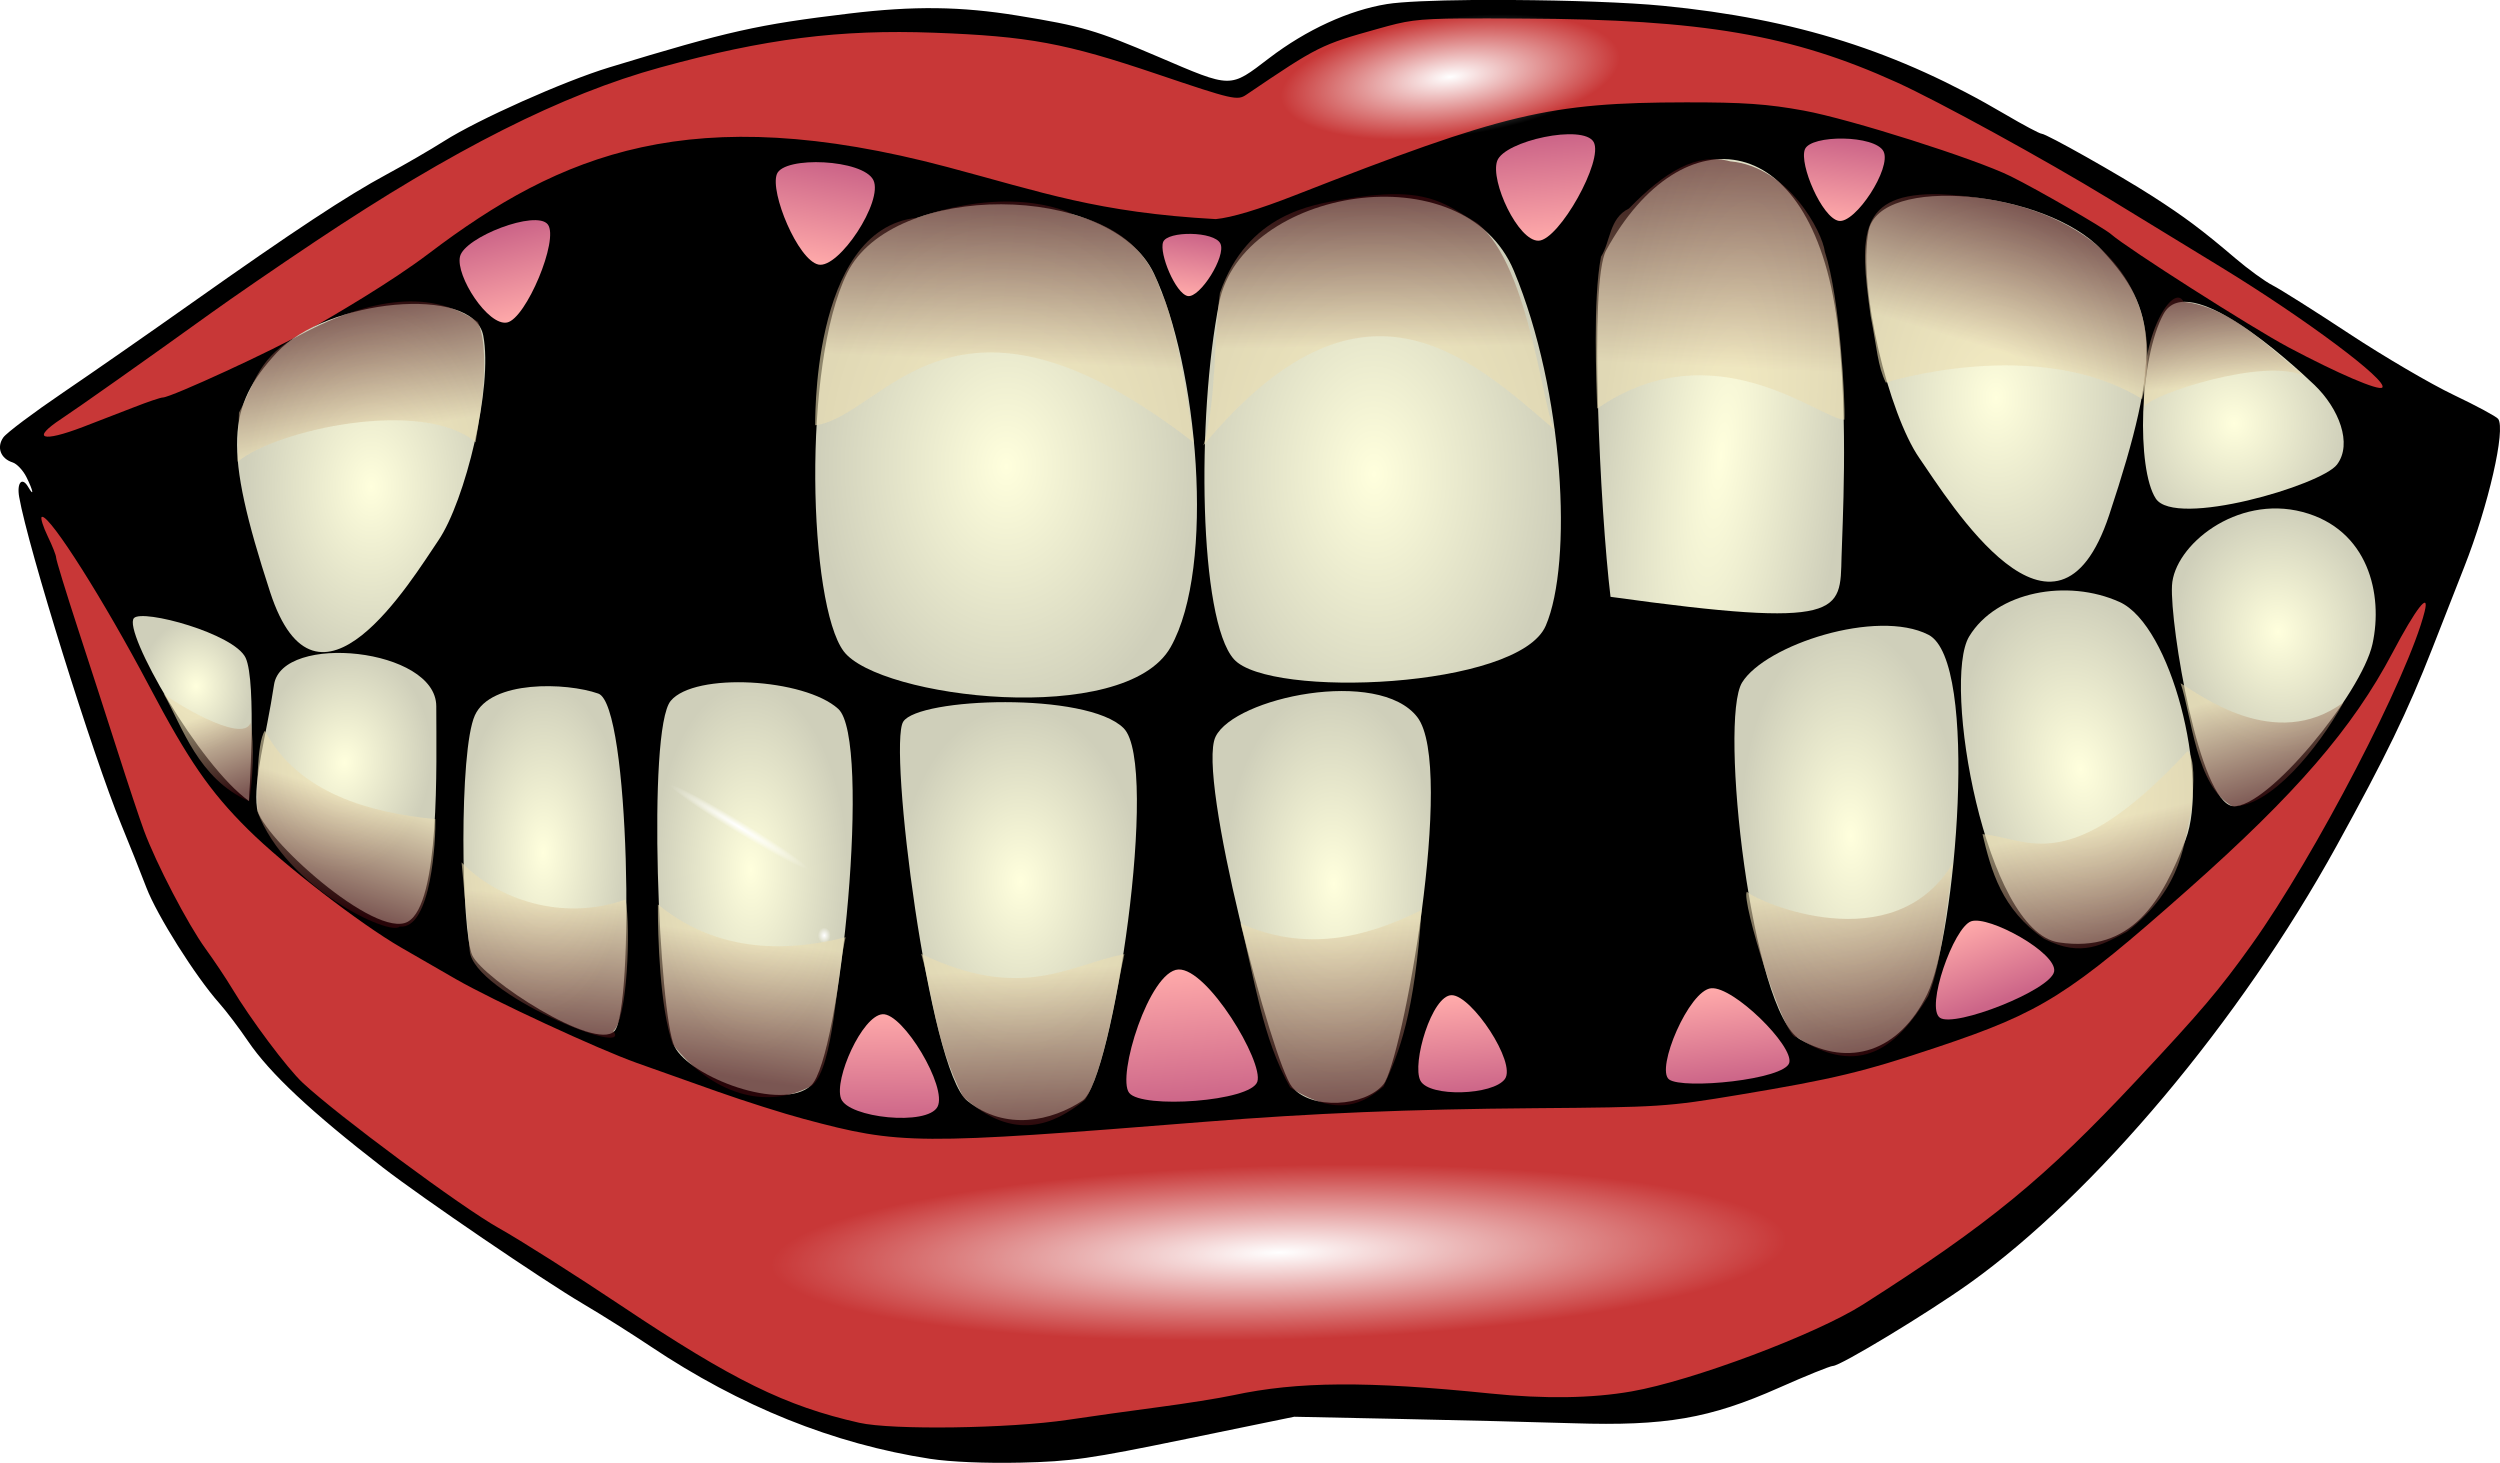
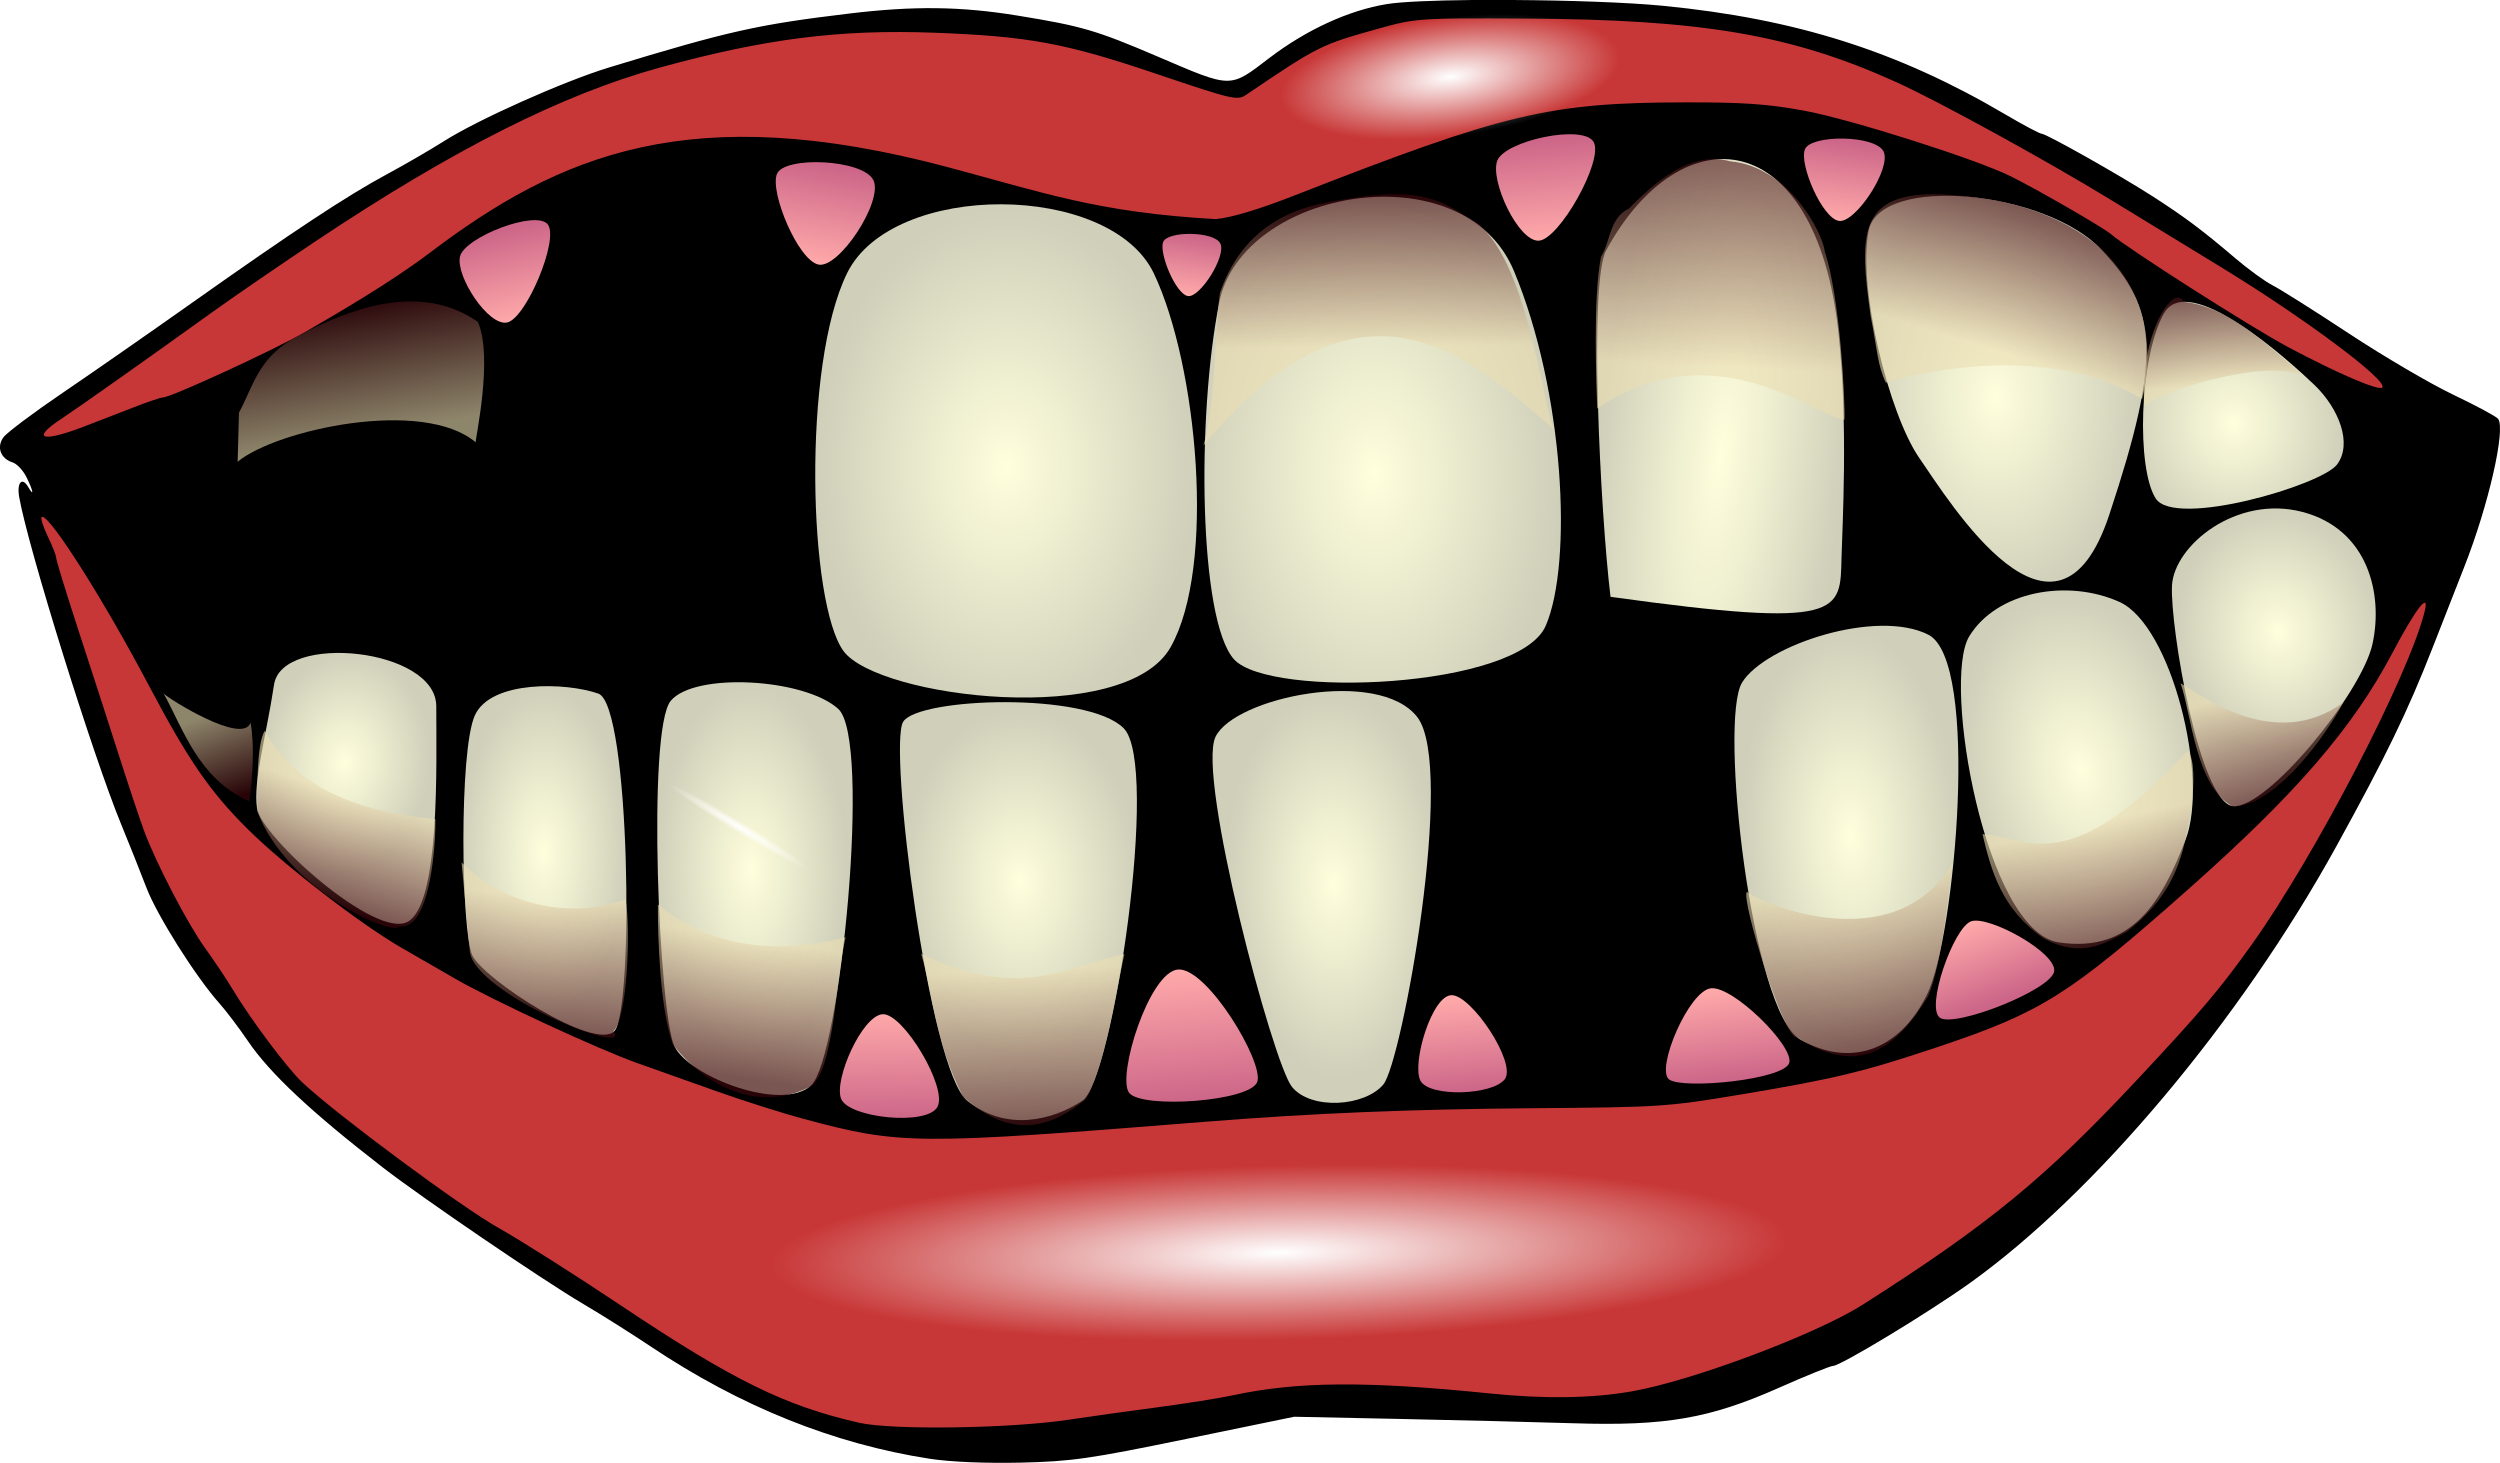
<svg xmlns="http://www.w3.org/2000/svg" xmlns:ns1="http://sodipodi.sourceforge.net/DTD/sodipodi-0.dtd" xmlns:ns2="http://www.inkscape.org/namespaces/inkscape" xmlns:xlink="http://www.w3.org/1999/xlink" id="svg2" ns1:docname="parodontitis.svg" viewBox="0 0 635.03 371.58" version="1.1" ns2:version="0.48.1 r9760">
  <defs id="defs6">
    <linearGradient id="linearGradient3881" ns2:collect="always">
      <stop id="stop3883" style="stop-color:rgb(255, 255, 255)" offset="0" />
      <stop id="stop3885" style="stop-color:rgb(255, 255, 255);stop-opacity:0" offset="1" />
    </linearGradient>
    <linearGradient id="linearGradient3837">
      <stop id="stop3839" style="stop-color:rgb(255, 170, 170)" offset="0" />
      <stop id="stop3841" style="stop-color:rgb(204, 101, 136)" offset="1" />
    </linearGradient>
    <radialGradient id="radialGradient3991" xlink:href="#linearGradient3881" gradientUnits="userSpaceOnUse" cy="359.55" cx="231.16" gradientTransform="matrix(1 0 0 .362 0 229.3)" r="53.054" ns2:collect="always" />
    <radialGradient id="radialGradient4229" gradientUnits="userSpaceOnUse" cy="210.54" cx="179.52" gradientTransform="matrix(1 0 0 14 0 -2737)" r="1.469" ns2:collect="always">
      <stop id="stop4225" style="stop-color:rgb(255, 255, 255)" offset="0" />
      <stop id="stop4227" style="stop-color:rgb(255, 255, 255);stop-opacity:0" offset="1" />
    </radialGradient>
    <radialGradient id="radialGradient4231" xlink:href="#linearGradient3881" gradientUnits="userSpaceOnUse" cy="237.41" cx="209.96" gradientTransform="matrix(1 0 0 2.104 0 -262.14)" r="1.224" ns2:collect="always" />
    <radialGradient id="radialGradient3121" gradientUnits="userSpaceOnUse" cy="177.74" cx="248.11" gradientTransform="matrix(.306 -2.42 -.648 -.112 476.39 736.19)" r="48.631" ns2:collect="always">
      <stop id="stop4439" style="stop-color:#ffffdd" offset="0" />
      <stop id="stop4441" style="stop-color:#cfcfba" offset="1" />
    </radialGradient>
    <linearGradient id="linearGradient3124" y2="330.35" xlink:href="#linearGradient3837" gradientUnits="userSpaceOnUse" x2="227.43" gradientTransform="matrix(.815 .089 0 -.803 282.09 280.44)" y1="304.32" x1="226.68" ns2:collect="always" />
    <linearGradient id="linearGradient3127" y2="330.35" xlink:href="#linearGradient3837" gradientUnits="userSpaceOnUse" x2="227.43" gradientTransform="matrix(1 -.111 0 -1 163.92 390.71)" y1="304.32" x1="226.68" ns2:collect="always" />
    <linearGradient id="linearGradient3130" y2="330.35" xlink:href="#linearGradient3837" gradientUnits="userSpaceOnUse" x2="227.43" gradientTransform="matrix(.593 .067 0 -.607 167.09 244.66)" y1="304.32" x1="226.68" ns2:collect="always" />
    <linearGradient id="linearGradient3133" y2="330.35" xlink:href="#linearGradient3837" gradientUnits="userSpaceOnUse" x2="227.43" gradientTransform="matrix(1 .148 0 -1 -19.042 338.04)" y1="304.32" x1="226.68" ns2:collect="always" />
    <linearGradient id="linearGradient3136" y2="330.35" xlink:href="#linearGradient3837" gradientUnits="userSpaceOnUse" x2="227.43" gradientTransform="matrix(.919 -.255 -.106 -.907 -47.454 416.12)" y1="304.32" x1="226.68" ns2:collect="always" />
    <radialGradient id="radialGradient3139" gradientUnits="userSpaceOnUse" cy="178.46" cx="213.81" gradientTransform="matrix(-.083 -.639 -.538 .07 692.46 284.58)" r="48.631" ns2:collect="always">
      <stop id="stop4451" style="stop-color:#ffffdd" offset="0" />
      <stop id="stop4453" style="stop-color:#cfcfba" offset="1" />
    </radialGradient>
    <radialGradient id="radialGradient3142" gradientUnits="userSpaceOnUse" cy="184.74" cx="226.39" gradientTransform="matrix(.585 -0.046 .05 .633 425.82 1.032)" r="48.631" ns2:collect="always">
      <stop id="stop4445" style="stop-color:#ffffdd" offset="0" />
      <stop id="stop4447" style="stop-color:#cfcfba" offset="1" />
    </radialGradient>
    <radialGradient id="radialGradient3145" gradientUnits="userSpaceOnUse" cy="168.28" cx="236.4" gradientTransform="matrix(.749 -.009 .013 1.081 327.77 -78.77)" r="48.631" ns2:collect="always">
      <stop id="stop4517" style="stop-color:#ffffdd" offset="0" />
      <stop id="stop4519" style="stop-color:#cfcfba" offset="1" />
    </radialGradient>
    <radialGradient id="radialGradient3148" gradientUnits="userSpaceOnUse" cy="174.55" cx="209.68" gradientTransform="matrix(-.18 -.923 -.599 .117 670.79 368.48)" r="48.631" ns2:collect="always">
      <stop id="stop4457" style="stop-color:#ffffdd" offset="0" />
      <stop id="stop4459" style="stop-color:#cfcfba" offset="1" />
    </radialGradient>
    <radialGradient id="radialGradient3151" gradientUnits="userSpaceOnUse" cy="168.78" cx="254.66" gradientTransform="matrix(.976 -.013 .019 1.46 97.288 -122.66)" r="48.631" ns2:collect="always">
      <stop id="stop4433" style="stop-color:#ffffdd" offset="0" />
      <stop id="stop4435" style="stop-color:#cfcfba" offset="1" />
    </radialGradient>
    <radialGradient id="radialGradient3154" gradientUnits="userSpaceOnUse" cy="163.73" cx="258.38" gradientTransform="matrix(1 0 0 1.355 -2.747 -103.36)" r="48.631" ns2:collect="always">
      <stop id="stop4427" style="stop-color:#ffffdd" offset="0" />
      <stop id="stop4429" style="stop-color:#cfcfba" offset="1" />
    </radialGradient>
    <radialGradient id="radialGradient3158" gradientUnits="userSpaceOnUse" cy="170.81" cx="201.6" gradientTransform="matrix(-.034 -1.094 -.574 .018 574.99 429.81)" r="48.631" ns2:collect="always">
      <stop id="stop4463" style="stop-color:#ffffdd" offset="0" />
      <stop id="stop4465" style="stop-color:#cfcfba" offset="1" />
    </radialGradient>
    <linearGradient id="linearGradient3161" y2="322.34" xlink:href="#linearGradient3837" gradientUnits="userSpaceOnUse" x2="228.32" gradientTransform="translate(209.38 -47.55)" y1="298.73" x1="225.52" ns2:collect="always" />
    <linearGradient id="linearGradient3167" y2="323.97" xlink:href="#linearGradient3837" gradientUnits="userSpaceOnUse" x2="228.43" gradientTransform="translate(142.54 -46.26)" y1="299.66" x1="226.21" ns2:collect="always" />
    <radialGradient id="radialGradient3170" gradientUnits="userSpaceOnUse" cy="170.28" cx="223.73" gradientTransform="matrix(-.05 -1.017 -.569 .046 446.89 444.17)" r="48.631" ns2:collect="always">
      <stop id="stop4469" style="stop-color:#ffffdd" offset="0" />
      <stop id="stop4471" style="stop-color:#cfcfba" offset="1" />
    </radialGradient>
    <linearGradient id="linearGradient3173" y2="336.13" xlink:href="#linearGradient3837" gradientUnits="userSpaceOnUse" x2="229.36" gradientTransform="translate(72.867 -55.809)" y1="301.99" x1="226.45" ns2:collect="always" />
    <linearGradient id="linearGradient3176" y2="331.48" xlink:href="#linearGradient3837" gradientUnits="userSpaceOnUse" x2="227.8" gradientTransform="translate(-2.747 -46.776)" y1="303.57" x1="227.43" ns2:collect="always" />
    <radialGradient id="radialGradient3179" gradientUnits="userSpaceOnUse" cy="171.95" cx="228.31" gradientTransform="matrix(-.02 -.917 -.629 .018 371.95 430.2)" r="48.631" ns2:collect="always">
      <stop id="stop4475" style="stop-color:#ffffdd" offset="0" />
      <stop id="stop4477" style="stop-color:#cfcfba" offset="1" />
    </radialGradient>
    <radialGradient id="radialGradient3186" gradientUnits="userSpaceOnUse" cy="172.9" cx="203.17" gradientTransform="matrix(-.013 -.98 -.506 .01 280.89 418.34)" r="48.631" ns2:collect="always">
      <stop id="stop4481" style="stop-color:#ffffdd" offset="0" />
      <stop id="stop4483" style="stop-color:#cfcfba" offset="1" />
    </radialGradient>
    <radialGradient id="radialGradient3189" gradientUnits="userSpaceOnUse" cy="177.75" cx="218.5" gradientTransform="matrix(.003 -.879 -.443 -.002 216.09 409.02)" r="48.631" ns2:collect="always">
      <stop id="stop4487" style="stop-color:#ffffdd" offset="0" />
      <stop id="stop4489" style="stop-color:#cfcfba" offset="1" />
    </radialGradient>
    <radialGradient id="radialGradient3192" gradientUnits="userSpaceOnUse" cy="195.17" cx="231.06" gradientTransform="matrix(.076 -.581 -.448 -.059 157.39 339.48)" r="48.631" ns2:collect="always">
      <stop id="stop4493" style="stop-color:#ffffdd" offset="0" />
      <stop id="stop4495" style="stop-color:#cfcfba" offset="1" />
    </radialGradient>
    <radialGradient id="radialGradient3195" gradientUnits="userSpaceOnUse" cy="201.93" cx="214.43" gradientTransform="matrix(-0 -.353 -.293 0 108.98 250.01)" r="48.631" ns2:collect="always">
      <stop id="stop4499" style="stop-color:#ffffdd" offset="0" />
      <stop id="stop4501" style="stop-color:#cfcfba" offset="1" />
    </radialGradient>
    <linearGradient id="linearGradient3207" y2="318.4" xlink:href="#linearGradient3837" gradientUnits="userSpaceOnUse" x2="229.2" gradientTransform="translate(279.58 -64.325)" y1="298.27" x1="221.56" ns2:collect="always" />
    <radialGradient id="radialGradient3260" gradientUnits="userSpaceOnUse" cx="236.4" cy="168.28" r="48.631" gradientTransform="matrix(-.663 -.008 -.011 .976 252.9 -38.743)" ns2:collect="always">
      <stop id="stop4505" style="stop-color:#ffffdd" offset="0" />
      <stop id="stop4507" style="stop-color:#cfcfba" offset="1" />
    </radialGradient>
    <linearGradient id="linearGradient4092" y2="49.838" gradientUnits="userSpaceOnUse" x2="345.25" y1="88.303" x1="345.65" ns2:collect="always">
      <stop id="stop4088" style="stop-color:#ecdeb2" offset="0" />
      <stop id="stop4090" style="stop-color:#43060d" offset="1" />
    </linearGradient>
    <filter id="filter4102" height="1.257" width="1.182" y="-.128" x="-.091" ns2:collect="always">
      <feGaussianBlur id="feGaussianBlur4104" stdDeviation="3.411" ns2:collect="always" />
    </filter>
    <linearGradient id="linearGradient4092-5" y2="49.102" gradientUnits="userSpaceOnUse" x2="257.2" y1="91.961" x1="255.33" ns2:collect="always">
      <stop id="stop4088-4" style="stop-color:#ecdeb2" offset="0" />
      <stop id="stop4090-7" style="stop-color:#43060d" offset="1" />
    </linearGradient>
    <filter id="filter4102-6" width="1.182" y="-.128" x="-.091" height="1.257" color-interpolation-filters="sRGB" ns2:collect="always">
      <feGaussianBlur id="feGaussianBlur4104-5" stdDeviation="3.411" ns2:collect="always" />
    </filter>
    <linearGradient id="linearGradient4092-7" y2="76.734" gradientUnits="userSpaceOnUse" x2="87.355" y1="110.7" x1="93.281" ns2:collect="always">
      <stop id="stop4088-43" style="stop-color:#ecdeb2" offset="0" />
      <stop id="stop4090-0" style="stop-color:#43060d" offset="1" />
    </linearGradient>
    <filter id="filter4102-7" width="1.182" y="-.128" x="-.091" height="1.257" color-interpolation-filters="sRGB" ns2:collect="always">
      <feGaussianBlur id="feGaussianBlur4104-8" stdDeviation="3.411" ns2:collect="always" />
    </filter>
    <linearGradient id="linearGradient4092-8" y2="202.37" gradientUnits="userSpaceOnUse" x2="60.459" y1="181.44" x1="52.754" ns2:collect="always">
      <stop id="stop4088-1" style="stop-color:#ecdeb2" offset="0" />
      <stop id="stop4090-49" style="stop-color:#43060d" offset="1" />
    </linearGradient>
    <filter id="filter4102-2" width="1.182" y="-.128" x="-.091" height="1.257" color-interpolation-filters="sRGB" ns2:collect="always">
      <feGaussianBlur id="feGaussianBlur4104-0" stdDeviation="3.411" ns2:collect="always" />
    </filter>
    <linearGradient id="linearGradient4092-2" y2="232.21" gradientUnits="userSpaceOnUse" x2="90.67" y1="205.02" x1="99.176" ns2:collect="always">
      <stop id="stop4088-6" style="stop-color:#ecdeb2" offset="0" />
      <stop id="stop4090-495" style="stop-color:#43060d" offset="1" />
    </linearGradient>
    <filter id="filter4102-0" width="1.182" y="-.128" x="-.091" height="1.257" color-interpolation-filters="sRGB" ns2:collect="always">
      <feGaussianBlur id="feGaussianBlur4104-4" stdDeviation="3.411" ns2:collect="always" />
    </filter>
    <linearGradient id="linearGradient4092-1" y2="262.79" gradientUnits="userSpaceOnUse" x2="132.67" y1="227.13" x1="135.28" ns2:collect="always">
      <stop id="stop4088-2" style="stop-color:#ecdeb2" offset="0" />
      <stop id="stop4090-72" style="stop-color:#43060d" offset="1" />
    </linearGradient>
    <filter id="filter4102-26" width="1.182" y="-.128" x="-.091" height="1.257" color-interpolation-filters="sRGB" ns2:collect="always">
      <feGaussianBlur id="feGaussianBlur4104-1" stdDeviation="3.411" ns2:collect="always" />
    </filter>
    <linearGradient id="linearGradient4092-15" y2="273.47" gradientUnits="userSpaceOnUse" x2="184.99" y1="238.18" x1="190.18" ns2:collect="always">
      <stop id="stop4088-49" style="stop-color:#ecdeb2" offset="0" />
      <stop id="stop4090-09" style="stop-color:#43060d" offset="1" />
    </linearGradient>
    <filter id="filter4102-1" width="1.182" y="-.128" x="-.091" height="1.257" color-interpolation-filters="sRGB" ns2:collect="always">
      <feGaussianBlur id="feGaussianBlur4104-7" stdDeviation="3.411" ns2:collect="always" />
    </filter>
    <linearGradient id="linearGradient4092-159" y2="287.84" gradientUnits="userSpaceOnUse" x2="260.15" y1="246.28" x1="258.34" ns2:collect="always">
      <stop id="stop4088-67" style="stop-color:#ecdeb2" offset="0" />
      <stop id="stop4090-3" style="stop-color:#43060d" offset="1" />
    </linearGradient>
    <filter id="filter4102-65" width="1.182" y="-.128" x="-.091" height="1.257" color-interpolation-filters="sRGB" ns2:collect="always">
      <feGaussianBlur id="feGaussianBlur4104-6" stdDeviation="3.411" ns2:collect="always" />
    </filter>
    <linearGradient id="linearGradient4092-4" y2="280.84" gradientUnits="userSpaceOnUse" x2="340.1" y1="234.13" x1="337.92" ns2:collect="always">
      <stop id="stop4088-12" style="stop-color:#ecdeb2" offset="0" />
      <stop id="stop4090-9" style="stop-color:#43060d" offset="1" />
    </linearGradient>
    <filter id="filter4102-3" width="1.182" y="-.128" x="-.091" height="1.257" color-interpolation-filters="sRGB" ns2:collect="always">
      <feGaussianBlur id="feGaussianBlur4104-9" stdDeviation="3.411" ns2:collect="always" />
    </filter>
    <linearGradient id="linearGradient4092-50" y2="267.95" gradientUnits="userSpaceOnUse" x2="475.68" y1="224.55" x1="467.97" ns2:collect="always">
      <stop id="stop4088-3" style="stop-color:#ecdeb2" offset="0" />
      <stop id="stop4090-8" style="stop-color:#43060d" offset="1" />
    </linearGradient>
    <filter id="filter4102-56" width="1.182" y="-.128" x="-.091" height="1.257" color-interpolation-filters="sRGB" ns2:collect="always">
      <feGaussianBlur id="feGaussianBlur4104-11" stdDeviation="3.411" ns2:collect="always" />
    </filter>
    <linearGradient id="linearGradient4092-48" y2="243.26" gradientUnits="userSpaceOnUse" x2="537.21" y1="209.44" x1="529.87" ns2:collect="always">
      <stop id="stop4088-0" style="stop-color:#ecdeb2" offset="0" />
      <stop id="stop4090-30" style="stop-color:#43060d" offset="1" />
    </linearGradient>
    <filter id="filter4102-4" width="1.182" y="-.128" x="-.091" height="1.257" color-interpolation-filters="sRGB" ns2:collect="always">
      <feGaussianBlur id="feGaussianBlur4104-44" stdDeviation="3.411" ns2:collect="always" />
    </filter>
    <linearGradient id="linearGradient4092-6" y2="37.68" gradientUnits="userSpaceOnUse" x2="431.1" y1="93.019" x1="428.55" ns2:collect="always">
      <stop id="stop4088-75" style="stop-color:#ecdeb2" offset="0" />
      <stop id="stop4090-96" style="stop-color:#43060d" offset="1" />
    </linearGradient>
    <filter id="filter4102-21" width="1.182" y="-.128" x="-.091" height="1.257" color-interpolation-filters="sRGB" ns2:collect="always">
      <feGaussianBlur id="feGaussianBlur4104-78" stdDeviation="3.411" ns2:collect="always" />
    </filter>
    <linearGradient id="linearGradient4092-18" y2="49.102" gradientUnits="userSpaceOnUse" x2="502.57" y1="84.545" x1="491.92" ns2:collect="always">
      <stop id="stop4088-753" style="stop-color:#ecdeb2" offset="0" />
      <stop id="stop4090-88" style="stop-color:#43060d" offset="1" />
    </linearGradient>
    <filter id="filter4102-31" width="1.182" y="-.128" x="-.091" height="1.257" color-interpolation-filters="sRGB" ns2:collect="always">
      <feGaussianBlur id="feGaussianBlur4104-89" stdDeviation="3.411" ns2:collect="always" />
    </filter>
    <linearGradient id="linearGradient4092-3" y2="74.155" gradientUnits="userSpaceOnUse" x2="555.99" y1="98.176" x1="558.24" ns2:collect="always">
      <stop id="stop4088-60" style="stop-color:#ecdeb2" offset="0" />
      <stop id="stop4090-48" style="stop-color:#43060d" offset="1" />
    </linearGradient>
    <filter id="filter4102-8" width="1.182" y="-.128" x="-.091" height="1.257" color-interpolation-filters="sRGB" ns2:collect="always">
      <feGaussianBlur id="feGaussianBlur4104-897" stdDeviation="3.411" ns2:collect="always" />
    </filter>
    <linearGradient id="linearGradient4092-30" y2="205.31" gradientUnits="userSpaceOnUse" x2="571.1" y1="177.76" x1="562.66" ns2:collect="always">
      <stop id="stop4088-9" style="stop-color:#ecdeb2" offset="0" />
      <stop id="stop4090-2" style="stop-color:#43060d" offset="1" />
    </linearGradient>
    <filter id="filter4102-54" width="1.182" y="-.128" x="-.091" height="1.257" color-interpolation-filters="sRGB" ns2:collect="always">
      <feGaussianBlur id="feGaussianBlur4104-05" stdDeviation="3.411" ns2:collect="always" />
    </filter>
  </defs>
  <ns1:namedview id="namedview4" fit-margin-left="0" ns2:zoom="1.3571176" borderopacity="1" ns2:current-layer="svg2" ns2:cx="381.21289" ns2:cy="224.79288" ns2:window-maximized="1" showgrid="false" fit-margin-right="0" bordercolor="#666666" ns2:window-x="-3" guidetolerance="10" objecttolerance="10" ns2:window-y="-3" fit-margin-bottom="0" ns2:window-width="1280" ns2:pageopacity="0" ns2:pageshadow="2" pagecolor="#ffffff" gridtolerance="10" ns2:window-height="951" fit-margin-top="0" />
  <path id="path3877" style="fill:#c83737" ns2:connector-curvature="0" d="m7.539 127.89 13.534 45.475 23.279 61.716 27.61 36.813 64.964 50.889 70.919 38.979 48.182 7.038 74.168-13.534 90.409 3.248 87.16-42.768 63.882-68.754 38.979-70.378 11.369-29.234l-9.21-51.981-42.77-27.068-53.59-33.565-47.1-22.196-45.48-9.204-67.67-0.541-22.74 5.955-20.03 13.534-29.77-9.744-51.97-9.204-40.07 5.414-53.59 16.241-73.086 44.934-58.468 42.225 10.286 9.21z" />
  <path id="path2987" ns1:nodetypes="ssssssssssssssssssssssssscccsssssssssssssssssssssssssssssscssssssssssssssscssssssssssssssssssssssssssssssssscc" style="fill:#000000" ns2:connector-curvature="0" d="m374.03 0c-9.841 0.094-18.102 0.444-21.719 1.031-9.67 1.569-20.452 6.505-29.906 13.719-10.132 7.731-9.352 7.744-28.25-0.344-15.74-6.736-19.37-7.788-35.63-10.437-14.46-2.357-26.38-2.503-42.78-0.531-23.31 2.802-30.614 4.429-61 13.688-11.562 3.523-33.285 13.217-42 18.75-3.3 2.095-9.825 5.887-14.5 8.406-10.092 5.438-23.686 14.397-49.5 32.656-10.45 7.391-25.154 17.637-32.688 22.75-7.533 5.112-14.39 10.252-15.218 11.432-1.762 2.516-0.684 5.373 2.375 6.344 1.075 0.341 2.649 2.013 3.5 3.719 1.729 3.465 2.037 5.247 0.438 2.5-1.541-2.648-2.922-1.096-2.281 2.562 2.253 12.864 18.71 65.668 25.938 83.219 2.038 4.95 4.907 12.15 6.375 16 2.687 7.048 12.483 22.573 18.5 29.344 1.784 2.007 5.072 6.356 7.312 9.656 5.541 8.162 16.007 17.972 34.25 32.094 9.992 7.734 40.815 28.724 50.688 34.531 4.857 2.857 12.638 7.778 17.312 10.906 22.813 15.265 46.472 24.778 71 28.562 5.131 0.792 14.247 1.174 23 0.969 12.955-0.304 17.431-0.942 42-6l27.5-5.656 27 0.562c14.85 0.308 34.65 0.795 44 1.094 23.256 0.743 34.534-1.203 52.094-9 6.885-3.057 13.076-5.562 13.75-5.562 1.903 0 24.083-13.424 34.656-20.969 31.888-22.756 68.785-66.696 93.219-111.03 12.521-22.719 18.073-34.17 24.344-50.188 3.081-7.87 6.746-17.238 8.156-20.812 6.108-15.488 10.563-34.909 8.594-37.562-0.44-0.593-5.537-3.346-11.312-6.094-5.775-2.748-17.7-9.731-26.5-15.531-8.8-5.8-17.575-11.336-19.5-12.312-1.925-0.977-6.2-4.093-9.5-6.906-8.306-7.081-12.869-10.498-21-15.719-8.501-5.458-26.977-15.875-28.156-15.875-0.469 0-4.618-2.198-9.219-4.906-27.28-16.064-53.17-24.291-86.98-27.591-8.91-0.869-24.02-1.381-38.1-1.469-3.521-0.022-6.97-0.031-10.25 0zm-2.625 4.688c4.008-0.028 9.096-0.001 15.844 0.031 45.146 0.215 67.865 4.096 94.531 16.188 10.546 4.782 37.758 19.701 53.969 29.594 8.25 5.035 21.075 12.87 28.5 17.406 21.316 13.023 42.509 28.855 40.875 30.531-0.885 0.907-11.326-3.576-23.875-10.25-9.231-4.91-40.934-25.118-45-28.688-1.853-1.627-18.717-11.364-25.5-14.719-8.959-4.431-40.714-14.514-52.562-16.688-9.156-1.68-15.413-2.118-30-2.094-34.666 0.058-45.859 2.709-99.312 23.625-9.072 3.55-16.019 5.654-20.062 6.031-30.06-1.661-44.12-6.84-68.23-13.242-64.94-17.243-98.14-3.409-131.55 21.9-9.964 7.551-23.664 15.452-31.27 19.876-7.851 4.566-34.345 16.781-36.406 16.781-0.577 0-3.864 1.12-7.312 2.469s-9.269 3.599-12.938 5c-10.509 4.013-13.232 3.037-5.594-2 4.327-2.86 22.001-15.34 38.25-27.034 4.95-3.562 16.785-11.704 26.312-18.062 35.158-23.464 62.788-37.387 87.688-44.219 26.594-7.297 45.548-9.703 69.5-8.812 24.071 0.895 33.35 2.627 56.719 10.531 19.252 6.512 20.337 6.747 22.594 5.219 18.302-12.393 18.926-12.69 33.562-16.781 7.078-1.978 9.259-2.511 21.281-2.594zm-360.68 126.59c2.187-0.062 15.587 21.063 27.156 42.969 9.96 18.86 15.435 26.824 25.094 36.406 9.245 9.172 28.493 24.017 38.906 30.031 3.784 2.185 10.025 5.791 13.875 8 9.555 5.483 36.233 17.841 46 21.312 4.4 1.564 13.625 4.844 20.5 7.281 6.875 2.437 16.775 5.57 22 6.969 24.485 6.556 28.199 6.593 102 0.688 26.886-2.151 51.863-3.192 83.5-3.438 31.773-0.246 33.706-0.355 52-3.406 24.147-4.028 31.414-5.768 50.5-12.156 26.361-8.823 33.275-13.19 63.5-39.969 27.419-24.293 41.849-40.984 51.969-60.156 5.979-11.327 9.501-15.834 8.156-10.438-4.065 16.313-27.794 61.998-43.938 84.594-8.242 11.536-12.836 16.934-29.156 34.375-23.387 24.992-37.619 36.674-69.531 57-11.929 7.598-43.341 19.387-58.812 22.094-10.094 1.766-22.072 1.946-35.906 0.531-31.274-3.197-48.918-3.079-65.281 0.438-3.575 0.768-12.125 2.127-19 3.031-6.875 0.904-17.225 2.355-23 3.219-14.853 2.221-44.646 2.64-53 0.75-18.739-4.239-32.119-10.798-60.375-29.688-11.619-7.767-25.682-16.696-31.25-19.812-9.359-5.239-40.838-28.556-49.719-36.844-3.959-3.695-13.292-16.189-18.031-24.094-1.484-2.475-4.494-6.975-6.688-10-4.471-6.165-12.541-21.648-15.625-30-1.117-3.025-4.112-12.025-6.656-20-2.544-7.975-7.125-22.093-10.156-31.375-3.032-9.282-5.5-17.356-5.5-17.938 0-0.582-0.962-3.004-2.125-5.406-1.163-2.402-1.851-4.618-1.562-4.906 0.047-0.047 0.086-0.06 0.156-0.062z" />
  <path id="path3873" ns1:nodetypes="zzzz" ns2:connector-curvature="0" style="fill:url(#linearGradient3207)" d="m521.77 246.8c-0.9 4.723-25.229 14.282-28.989 11.734-3.76-2.548 3.45-22.937 7.904-24.511 4.454-1.575 21.986 8.053 21.086 12.777z" />
-   <path id="path3889" style="fill:url(#radialGradient3991)" transform="matrix(2.43 -.06 0 1.154 -236.85 -82.773)" d="m284.22 359.55c0 10.614-23.753 19.219-53.054 19.219s-53.054-8.604-53.054-19.219 23.753-19.219 53.054-19.219 53.054 8.604 53.054 19.219z" />
+   <path id="path3889" style="fill:url(#radialGradient3991)" transform="matrix(2.43 -.06 0 1.154 -236.85 -82.773)" d="m284.22 359.55c0 10.614-23.753 19.219-53.054 19.219s-53.054-8.604-53.054-19.219 23.753-19.219 53.054-19.219 53.054 8.604 53.054 19.219" />
  <path id="path3893" style="fill:url(#radialGradient3991)" transform="matrix(.811 .091 0 .792 50.907 -281.33)" d="m284.22 359.55c0 10.614-23.753 19.219-53.054 19.219s-53.054-8.604-53.054-19.219 23.753-19.219 53.054-19.219 53.054 8.604 53.054 19.219z" />
  <path id="path3897" style="fill:url(#radialGradient3991)" transform="matrix(-.811 .091 0 .792 555.89 -286.2)" d="m284.22 359.55c0 10.614-23.753 19.219-53.054 19.219s-53.054-8.604-53.054-19.219 23.753-19.219 53.054-19.219 53.054 8.604 53.054 19.219z" />
-   <path id="path3831" ns1:nodetypes="zccz" d="m62.384 167.08c-2.894-6.136-26.202-12.46-28.362-10.071-2.917 3.246 16.638 37.55 29.203 46.441 0 0 2.054-30.234-0.841-36.37z" style="fill:url(#radialGradient3195)" ns2:connector-curvature="0" />
  <path id="path3827" ns1:nodetypes="zzzzz" ns2:connector-curvature="0" style="fill:url(#radialGradient3192)" d="m110.82 179.4c-0.006-14.799-39.214-18.735-41.214-5.466-2 13.269-5.315 24.214-4.328 31.371 0.986 7.157 30.112 33.444 38.322 28.818 8.21-4.626 7.226-39.924 7.22-54.723z" />
  <path id="path3823" ns1:nodetypes="zzzzz" d="m151.98 176.18c-8.153-2.87-27.273-3.463-31.353 5.514-4.08 8.977-3.467 54.855-0.673 60.938 2.793 6.083 31.182 24.493 36.123 19.278 4.941-5.215 4.056-82.86-4.097-85.73z" style="fill:url(#radialGradient3189)" ns2:connector-curvature="0" />
  <path id="path3819" ns1:nodetypes="zzzzz" ns2:connector-curvature="0" style="fill:url(#radialGradient3186)" d="m212.92 180.06c-8.561-7.751-36.432-9.382-42.544-2.042-6.112 7.34-2.941 80.085 0.97 87.832 3.911 7.747 27.315 16.657 34.681 9.878 7.366-6.778 15.455-87.917 6.894-95.668z" />
  <path id="path3815" ns1:nodetypes="zzzzz" d="m285.41 184.96c-9.312-9.276-52.133-7.787-55.988-1.633-3.856 6.153 6.509 88.353 16.244 96.259 9.735 7.906 21.656 5.09 29.304-0.018s19.753-85.331 10.441-94.607z" style="fill:url(#radialGradient3179)" ns2:connector-curvature="0" />
  <path id="path3857" ns1:nodetypes="zzzz" style="fill:url(#linearGradient3176)" ns2:connector-curvature="0" d="m238.14 281.14c-2.602 4.933-22.695 2.843-24.511-2.085-1.816-4.928 5.356-21.054 10.545-21.429 5.189-0.376 16.567 18.582 13.965 23.514z" />
  <path id="path3861" ns1:nodetypes="zzzz" d="m319.38 274.76c-1.63 5.041-29.345 6.97-32.561 2.844-3.217-4.126 5.116-30.969 12.503-31.342 7.387-0.373 21.688 23.457 20.058 28.498z" style="fill:url(#linearGradient3173)" ns2:connector-curvature="0" />
  <path id="path3795" ns1:nodetypes="zzzzz" ns2:connector-curvature="0" style="fill:url(#radialGradient3170)" d="m360 182.14c-9.809-12.647-46.413-4.986-51.238 5.005-4.825 9.992 14.538 82.98 19.419 88.943 4.881 5.963 18.52 5.004 23.211-0.628 4.691-5.633 18.416-80.673 8.608-93.32z" />
  <path id="path3865" ns1:nodetypes="zzzz" ns2:connector-curvature="0" style="fill:url(#linearGradient3167)" d="m382.27 274.07c-2.95 4.138-19.209 4.725-21.464 0.44s2.895-21.774 7.959-21.723c5.064 0.051 16.455 17.145 13.505 21.283z" />
  <path id="path3869" ns1:nodetypes="zzzz" d="m454.5 269.94c-1.103 4.319-27.069 6.862-30.537 4.25-3.468-2.612 5.064-22.699 10.717-23.165 5.653-0.466 20.923 14.596 19.82 18.915z" style="fill:url(#linearGradient3161)" ns2:connector-curvature="0" />
  <path id="path3803" ns1:nodetypes="zzzzz" ns2:connector-curvature="0" style="fill:url(#radialGradient3158)" d="m489.85 161.24c-13.063-6.702-41.417 2.554-47.334 12.116-5.917 9.562 2.38 83.649 14.781 90.705 12.401 7.056 25.029 3.196 32.204-11.466 7.175-14.662 13.412-84.653 0.349-91.355z" />
  <path id="path2989" ns1:nodetypes="zzzzz" style="fill:url(#radialGradient3154)" ns2:connector-curvature="0" d="m297.35 164.39c-11.581 20.51-74.17 12.942-83.048 1.037-8.879-11.906-10.666-72.742 0.908-96.116 11.574-23.373 66.821-23.138 77.892 0.161s15.83 74.408 4.249 94.918z" />
  <path id="path3767" ns1:nodetypes="zzzzz" d="m392.64 158.94c-6.895 16.004-70.291 18.54-79.211 8.508-8.921-10.033-9.484-61.587-3.741-90.585 5.743-28.998 62.071-38.739 74.869-8.041 12.797 30.698 14.979 74.113 8.084 90.118z" style="fill:url(#radialGradient3151)" ns2:connector-curvature="0" />
  <path id="path3807" ns1:nodetypes="zzzzz" d="m538.39 152.91c-13.205-5.967-31.242-2.721-38.196 8.753-6.954 11.475 4.072 74.89 22.746 77.716 18.674 2.825 26.284-10.576 32.252-26.148 5.968-15.571-3.596-54.355-16.801-60.321z" style="fill:url(#radialGradient3148)" ns2:connector-curvature="0" />
  <path id="path3775" ns1:nodetypes="zzzzz" d="m535.76 130.82c-13.522 40.732-40.545-3.38-48.24-14.489-7.694-11.108-15.703-43.274-12.873-57.701 2.83-14.428 45.105-10.243 59.239 4.873s15.395 26.584 1.873 67.317z" style="fill:url(#radialGradient3145)" ns2:connector-curvature="0" />
  <path id="path3779" ns1:nodetypes="zzzzz" ns2:connector-curvature="0" style="fill:url(#radialGradient3142)" d="m593.63 118c-3.986 5.28-41.109 16.166-46.032 8.646-4.922-7.52-4.241-35.652 1.997-46.945s32.03 12.069 38.279 18.06c6.248 5.992 9.742 14.958 5.756 20.239z" />
  <path id="path3811" ns1:nodetypes="zzzzz" ns2:connector-curvature="0" style="fill:url(#radialGradient3139)" d="m584.86 130.04c-16.765-4.416-32.619 8.524-33.149 18.703-0.531 10.179 6.965 55.221 15.508 56.026 8.543 0.805 32.661-28.619 35.421-41.187 2.76-12.568-1.015-29.125-17.78-33.542z" />
  <path id="path3981" d="m139.15 57.012c-2.914-3.812-21.159 3.217-22.305 8.153s7.155 17.737 11.964 16.753c4.809-0.985 13.255-21.094 10.341-24.906z" ns1:nodetypes="zzzz" style="fill:url(#linearGradient3136)" ns2:connector-curvature="0" />
  <path id="path3985" ns1:nodetypes="zzzz" style="fill:url(#linearGradient3133)" ns2:connector-curvature="0" d="m221.85 45.754c-2.602-5.317-22.695-6.2-24.511-1.541-1.816 4.659 5.356 21.846 10.545 22.989 5.189 1.143 16.567-16.131 13.965-21.448z" />
  <path id="path3989" d="m309.99 61.866c-1.543-3.169-13.463-3.253-14.54-0.385s3.177 13.138 6.256 13.715c3.078 0.577 9.828-10.162 8.285-13.33z" ns1:nodetypes="zzzz" style="fill:url(#linearGradient3130)" ns2:connector-curvature="0" />
  <path id="path3993" d="m404.81 36.076c-2.602-4.644-22.695-0.325-24.511 4.804-1.816 5.129 5.356 20.459 10.545 20.259 5.189-0.2 16.567-20.419 13.965-25.063z" ns1:nodetypes="zzzz" style="fill:url(#linearGradient3127)" ns2:connector-curvature="0" />
  <path id="path3997" ns1:nodetypes="zzzz" style="fill:url(#linearGradient3124)" ns2:connector-curvature="0" d="m478.44 38.454c-2.12-4.195-18.499-4.307-19.979-0.51-1.48 3.797 4.366 17.393 8.595 18.157 4.23 0.764 13.504-13.453 11.383-17.647z" />
  <path id="path3977" ns1:nodetypes="csssc" ns2:connector-curvature="0" style="fill:url(#radialGradient3121)" d="m409.09 151.6c59.489 8.268 58.331 4.003 58.684-10.127 0.192-7.662 1.721-33.677-0.78-56.912-5.718-53.108-39.923-56.018-59.01-20.973-4.416 8.108-1.52 66.228 1.106 88.011z" />
-   <path id="path4019" style="fill:url(#radialGradient4231)" transform="matrix(1.333 0 0 .784 -70.497 51.508)" d="m211.18 237.41c0 1.422-0.548 2.575-1.224 2.575-0.676 0-1.224-1.153-1.224-2.575s0.548-2.575 1.224-2.575c0.676 0 1.224 1.153 1.224 2.575z" />
  <path id="path4221" style="fill:url(#radialGradient4229)" transform="matrix(.519 -.855 .855 .519 -85.419 254.28)" d="m180.99 210.54c0 11.358-0.658 20.565-1.469 20.565-0.811 0-1.469-9.207-1.469-20.565s0.658-20.565 1.469-20.565c0.811 0 1.469 9.207 1.469 20.565z" />
-   <path id="path3775-1" ns1:nodetypes="zzzzz" d="m68.6 150.36c11.982 36.752 35.927-3.05 42.745-13.073s13.914-39.045 11.406-52.063c-2.51-13.014-39.967-9.238-52.491 4.401-12.524 13.635-13.641 23.985-1.659 60.735z" style="fill:url(#radialGradient3260)" ns2:connector-curvature="0" />
-   <path id="path3281" ns1:nodetypes="ccccc" style="opacity:.777;color:#000000;filter:url(#filter4102-3);fill:url(#linearGradient4092-4)" ns2:connector-curvature="0" d="m315.1 234.55c3.664 14.143 5.492 29.121 12.635 41.683 12.325 7.892 18.726 3.923 23.707-0.261 4.051-8.653 7.909-18.751 9.639-44.809-14.597 7.26-29.656 10.642-45.981 3.387z" />
  <path id="path3285" ns1:nodetypes="ccccc" style="opacity:.777;color:#000000;filter:url(#filter4102-56);fill:url(#linearGradient4092-50)" ns2:connector-curvature="0" d="m443.73 226.51c-1.614 1.787 9.509 37.913 12.694 36.957 16.069 10.514 25.559 2.451 33.346-10.421 3.659-8.771 4.95-25.094 6.284-33.865-14.966 25.115-49.689 9.884-52.325 7.328z" />
  <path id="path3287" ns1:nodetypes="ccccc" style="opacity:.777;color:#000000;filter:url(#filter4102-65);fill:url(#linearGradient4092-159)" ns2:connector-curvature="0" d="m234 242.29c2.854 9.628 3.481 22.37 10.623 36.286 12.957 11.671 22.993 7.226 31.002 0.782 4.98-7.786 8.134-28.781 9.981-37.015-14.126 2.801-25.949 12.226-51.606-0.052z" />
  <path id="path3289" ns1:nodetypes="ccccc" style="opacity:.777;color:#000000;filter:url(#filter4102-1);fill:url(#linearGradient4092-15)" ns2:connector-curvature="0" d="m167.11 229.74c-0.025 8.317 0.496 26.29 3.787 35.555 9.84 12.499 23.608 16.922 35.43 10.421 5.552-4.962 6.056-27.542 8.463-37.65-10.647 2.683-30.477 5.78-47.68-8.326z" />
  <path id="path3291" ns1:nodetypes="csccc" style="opacity:.777;color:#000000;filter:url(#filter4102-26);fill:url(#linearGradient4092-1)" ns2:connector-curvature="0" d="m117.25 219.06s1.894 20.651 2.071 22.521c1.023 10.803 41.692 27.368 36.472 20.32 3.614-2.959 4.418-25.994 3.126-33.424-16.038 5.731-32.663-0.075-41.67-9.418z" />
-   <path id="path3295" ns1:nodetypes="cccccc" style="opacity:.777;color:#000000;filter:url(#filter4102-6);fill:url(#linearGradient4092-5)" ns2:connector-curvature="0" d="m207.06 108.02c0.116 1.646-1.55-49.841 25.841-52.707 25.595-8.813 39.845-0.743 39.859-0.782 13.064 3.536 19.372 10.612 22.144 19.539 3.74 6.947 7.475 31.395 8.31 38.342-61.382-47.607-78.587-6.507-96.155-4.392z" />
  <path id="path3297" ns1:nodetypes="cccccc" style="opacity:.777;filter:url(#filter4102);fill:url(#linearGradient4092)" ns2:connector-curvature="0" d="m305.68 113.14c3.288-10.541 2.659-27.815 4.2-38.729 6.955-20.166 23.628-22.432 31.002-23.707 21.805-3.845 25.88 1.047 34.267 5.916 13.87 10.831 17.029 51.022 20.084 52.847-22.377-19.345-49.578-44.42-89.553 3.673z" />
  <path id="path3299" ns1:nodetypes="ccccccc" style="opacity:.777;color:#000000;filter:url(#filter4102-21);fill:url(#linearGradient4092-6)" ns2:connector-curvature="0" d="m406.67 65.215c-2.101 10.888-1.131 32.215-0.966 38.571 29.877-20.564 56.816 2.841 62.803 2.826 0.21-4.227-1.021-30.617-4.981-42.7-0.582-4.863-9.201-21.621-24.031-22.926-8.544-2.337-16.637 2.668-25.747 11.997-5.039 2.43-4.652 8.495-7.079 12.231z" />
  <path id="path3301" ns1:nodetypes="cccccc" style="opacity:.777;color:#000000;filter:url(#filter4102-31);fill:url(#linearGradient4092-18)" ns2:connector-curvature="0" d="m475.18 80.325c-2.98-20.976-3.147-31.468 17.715-31.002 14.588 0.74 27.888 3.895 38.557 11.984 13.703 10.955 15.985 26.75 12.657 40.067-26.524-16.393-65.351-4.205-65.08-4.171-2.088-4.234-2.237-8.655-3.85-16.878z" />
  <path id="path3303" ns1:nodetypes="cccc" style="opacity:.777;color:#000000;filter:url(#filter4102-8);fill:url(#linearGradient4092-3)" ns2:connector-curvature="0" d="m544.68 103.25c-1.363-18.234 7.561-31.649 9.963-26.576 12.204 1.32 22.216 12.007 30.715 18.884-9.957-5.007-39.148 4.741-40.678 7.692z" />
  <path id="path3305" ns1:nodetypes="cccc" style="opacity:.777;color:#000000;filter:url(#filter4102-54);fill:url(#linearGradient4092-30)" ns2:connector-curvature="0" d="m553.89 173.56c2.836 8.067 3.835 26.3 13.26 31.292 9.566 0.101 21.65-14.672 28.141-26.444-17.5 12.822-36.581-2.101-41.402-4.847z" />
  <path id="path3307" ns1:nodetypes="cccccc" style="opacity:.777;color:#000000;filter:url(#filter4102-4);fill:url(#linearGradient4092-48)" ns2:connector-curvature="0" d="m555.68 190.78c1.855 1.849 1.613 7.89 1.042 14.589-1.97 7.931-1.843 19.883-16.413 31.262-5.859 3.105-11.437 6.807-21.102 1.824-10.761-7.47-13.408-17.215-15.631-26.573 11.702 1.011 21.854 11.521 52.104-21.102z" />
  <path id="path3309" ns1:nodetypes="cccccc" style="opacity:.777;color:#000000;filter:url(#filter4102-7);fill:url(#linearGradient4092-7)" ns2:connector-curvature="0" d="m120.83 112.35c-0.034-1.373 4.457-21.461 0.571-30.571-11.204-7.811-26.393-7.285-47.414 4.537-8.476 5.062-9.797 12.075-13.286 18.497l-0.337 12.466c9.916-8.163 47.026-16.269 60.466-4.928z" />
  <path id="path3313" ns1:nodetypes="cccc" style="opacity:.777;color:#000000;filter:url(#filter4102-2);fill:url(#linearGradient4092-8)" ns2:connector-curvature="0" d="m41.556 176.16c1.287 1.348 20.154 13.198 22.086 7.402 1.077 5.87 0.513 14.6-0.337 19.989-13.03-5.73-16.951-18.918-21.749-27.391z" />
  <path id="path3315" ns1:nodetypes="ccccc" style="opacity:.777;color:#000000;filter:url(#filter4102-0);fill:url(#linearGradient4092-2)" ns2:connector-curvature="0" d="m67.277 185.63c8.51 15.984 26.95 20.862 43.309 22.438 0.139 4.684-0.923 28.153-9.079 27.292-2.248 2.533-28.725-9.6-36.117-29.21-0.112-3.796-0.246-17.623 1.887-20.521z" />
</svg>